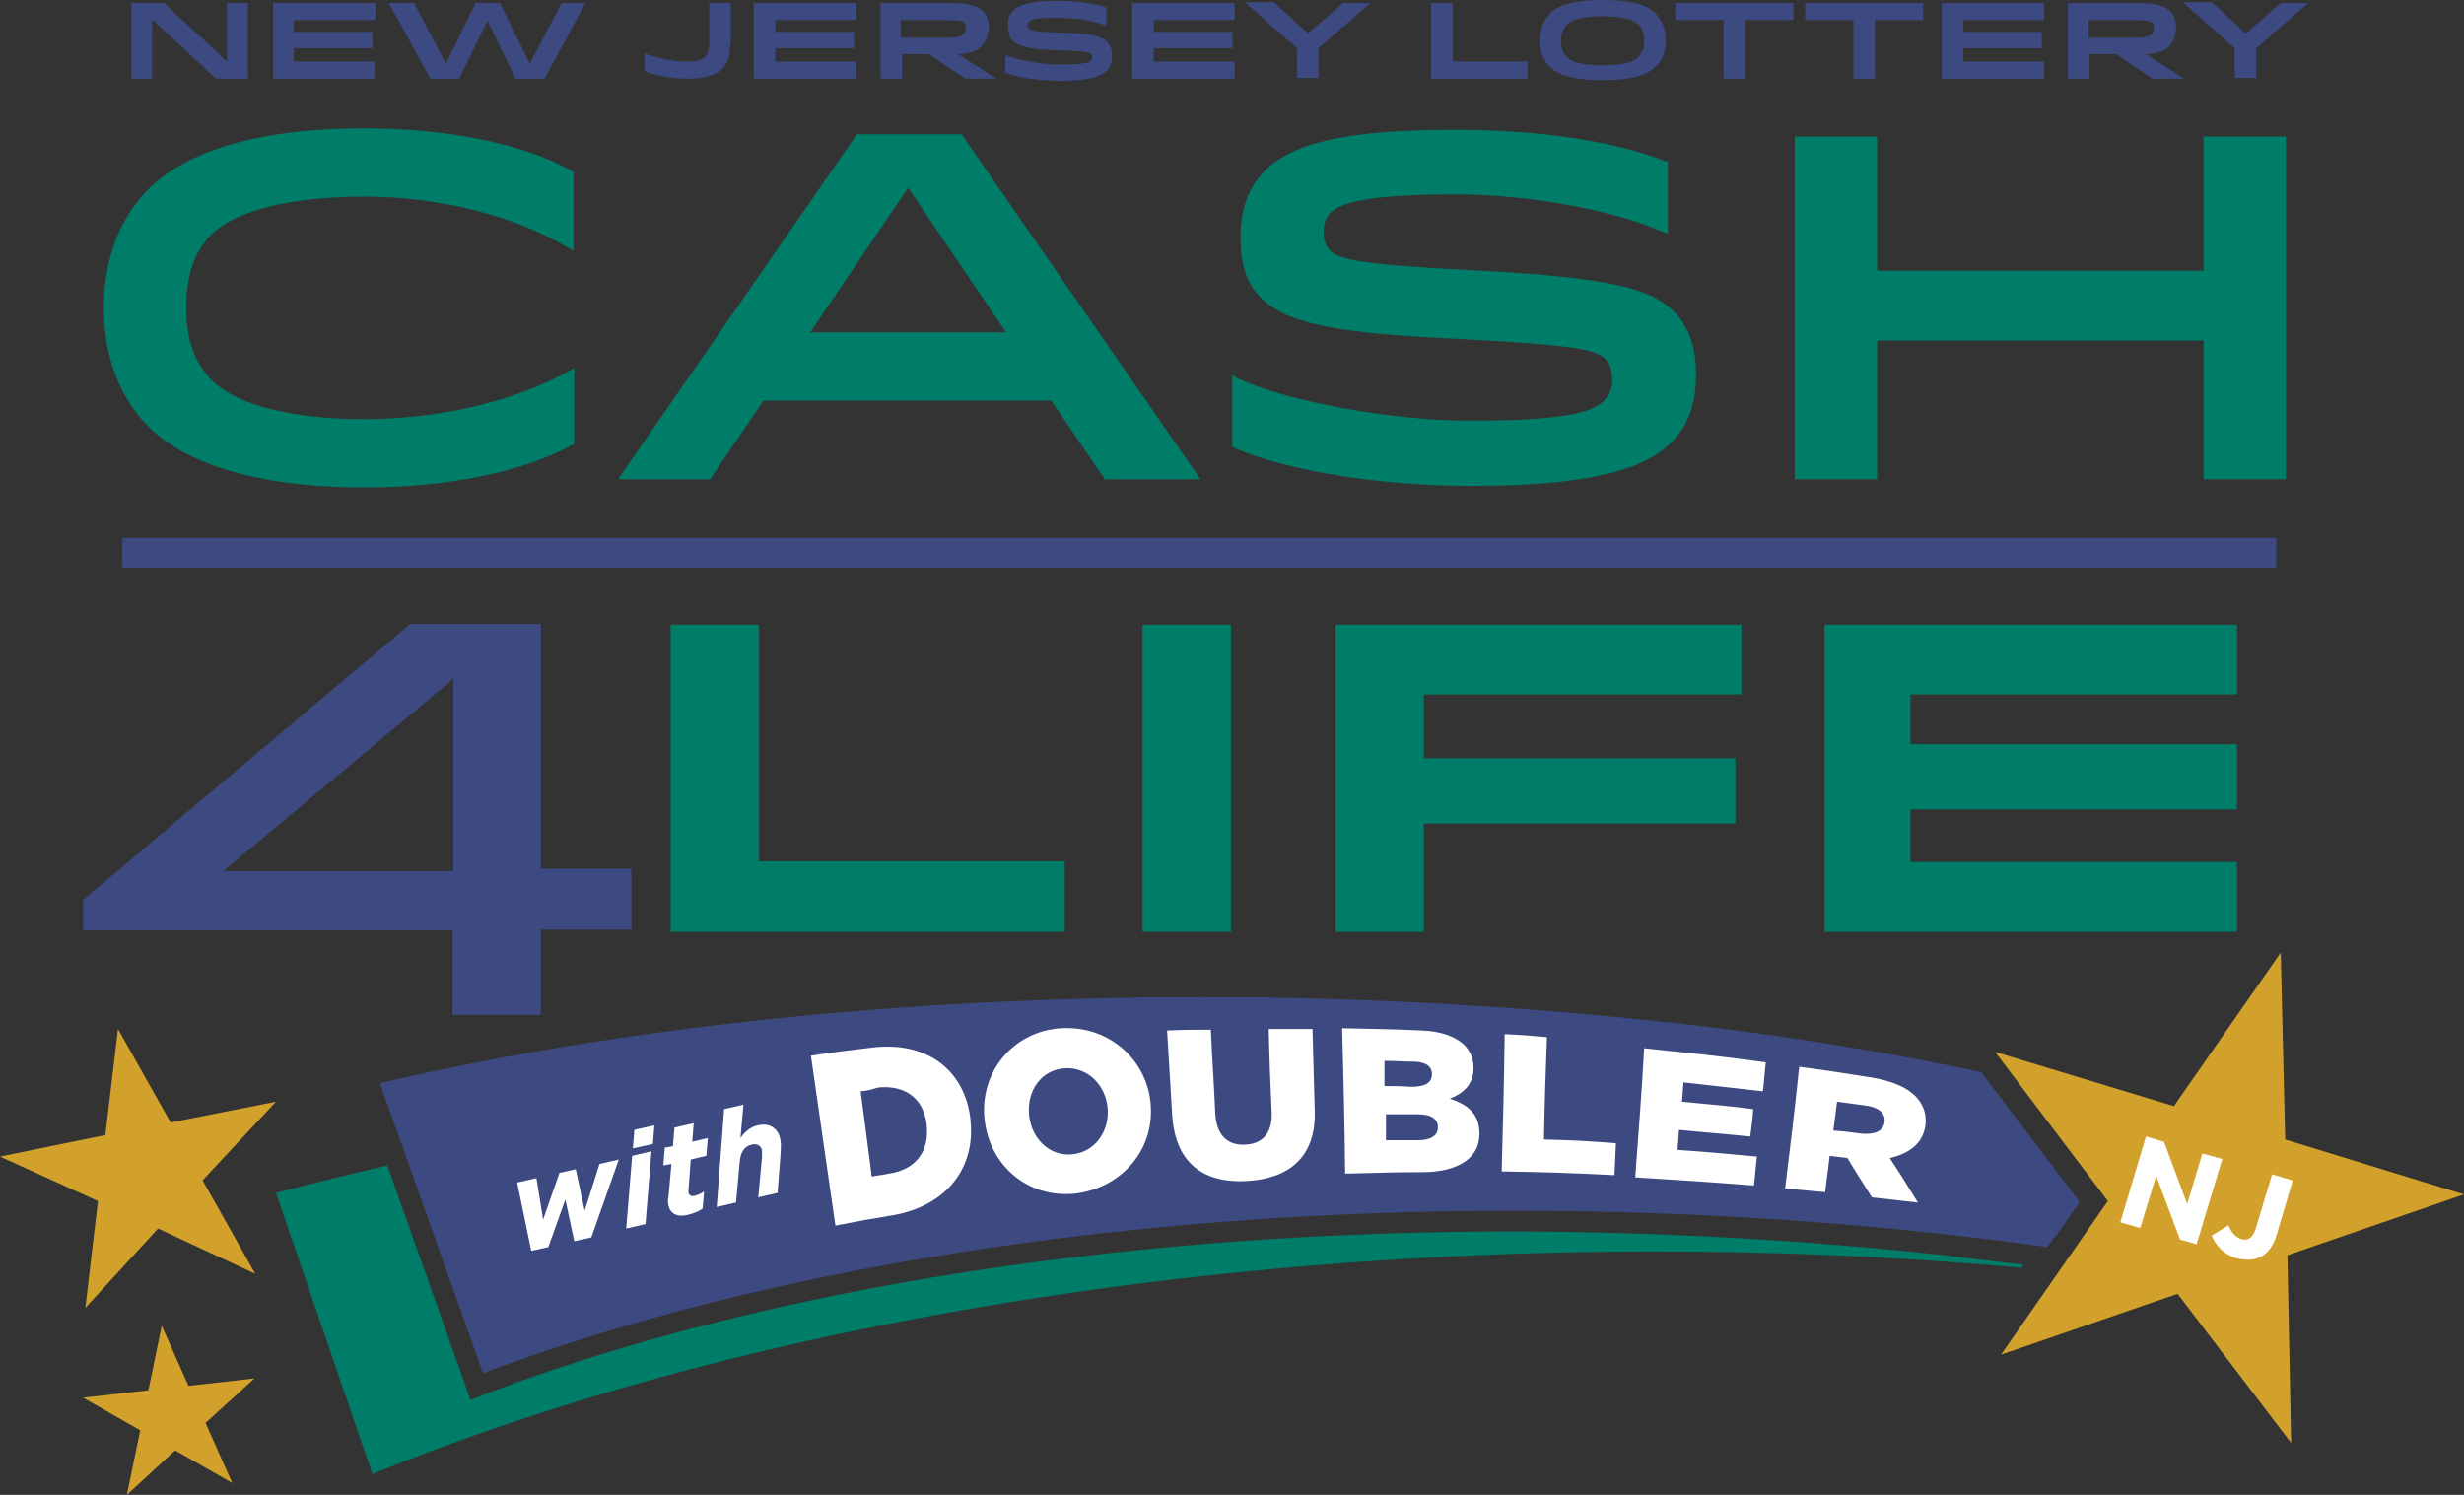
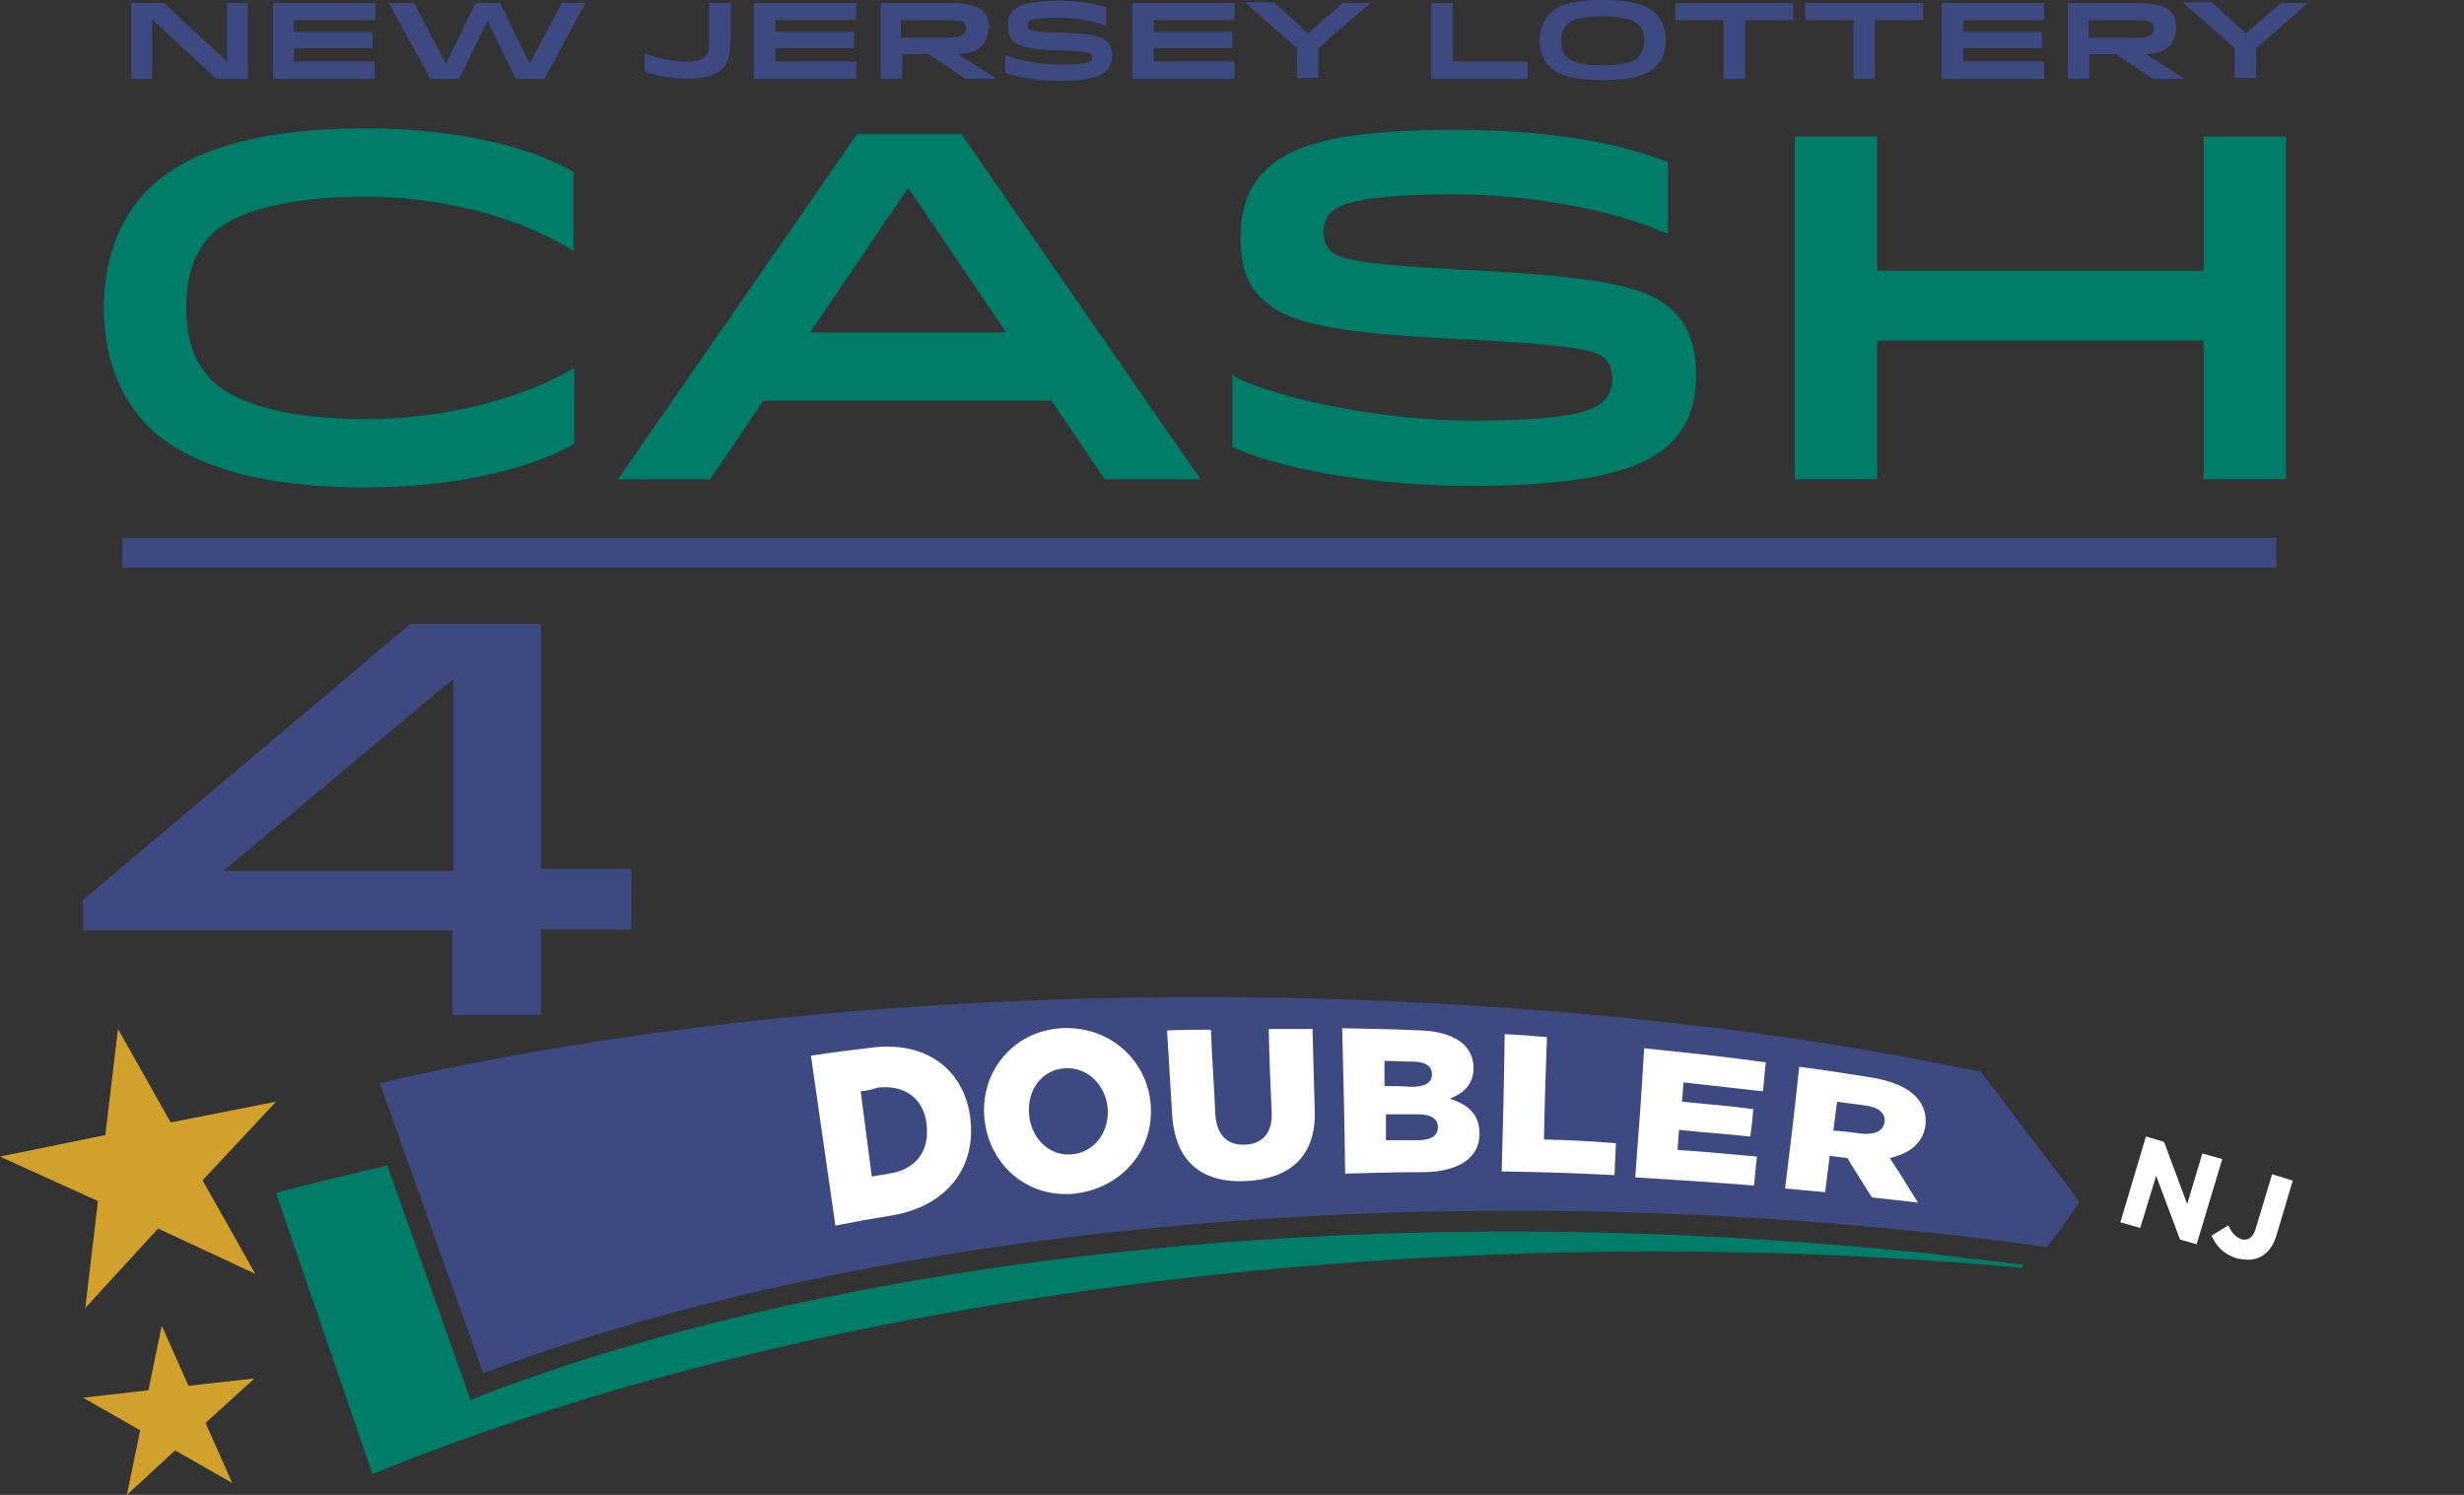
<svg xmlns="http://www.w3.org/2000/svg" viewBox="86.54 82.54 332.1 201.5">
  <rect x="86.54" y="82.54" width="332.1" height="201.5" fill="#333333" stroke="none" />
  <path class="st0" d="M147.64 199.84v-25.8l-31 25.9h31zm-.1 19.6v-11.5h-49.8v-4.1l44.1-37.2h17.6v33h12.2v8.2h-12.2v11.5h-11.9z" fill="#3d4a81" />
-   <path class="st1" fill="#007d68" d="M230.04 198.64v9.5h-53.1v-41.4h11.9v31.9zM240.54 166.74h11.9v41.4h-11.9zM320.44 184.74v8.8h-42v14.6h-11.9v-41.4h54.7v9.4h-42.8v8.6zM388.04 182.84v8.8h-44v7.1h44v9.4h-55.6v-41.4h55.6v9.4h-44v6.7z" />
  <path class="st0" fill="#3d4a81" d="M103.04 155.04h290.3v4h-290.3z" />
  <path class="st1" d="M135.74 99.84c-17.4 0-25.4 4.4-29.2 8.2-3.9 3.9-6 9.5-6 16s2.1 12.1 6 16c3.7 3.7 11.8 8.2 29.2 8.2 11.1 0 21.3-2.1 27.9-5.7l.3-.2v-10.2l-.9.5c-7.1 4-17.4 6.4-27.4 6.4-9.7 0-17.2-1.9-20.5-5.2-2.4-2.4-3.5-5.5-3.5-9.8 0-4.4 1.1-7.6 3.4-9.9 3.2-3.2 10.7-5.1 20.6-5.1 9.9 0 20.1 2.5 27.3 6.8l.9.5v-10.6l-.3-.2c-6.4-3.6-16.6-5.7-27.8-5.7zM202.04 100.64l-32.2 46.5h12.4l7.2-10.6h38.8l7.2 10.6h12.9l-32.2-46.5h-14.1zm20.1 26.7h-26.4l13.2-19.5 13.2 19.5zM284.44 118.94c-14.2-.7-17.5-1.4-18.7-2.7-.5-.5-.8-1.3-.8-2.4 0-1.1.3-2 .9-2.6 1.2-1.2 4.2-2.5 16.9-2.5 9.5 0 20.9 2 27.8 5l.8.3v-9.7l-.4-.1c-6.9-2.7-16.9-4.2-28.3-4.2-14.1 0-21.7 1.6-25.6 5.5-2.3 2.3-3.3 5.2-3.3 9.2 0 3.5.9 6.1 2.7 7.9 3.5 3.5 9.8 4.8 26.9 5.6 15.3.8 18.3 1.4 19.6 2.7.6.6.9 1.5.9 2.8 0 1.1-.3 2-1.1 2.8-1.6 1.6-5.3 2.7-18.1 2.7-10.7 0-24.8-2.6-31.5-5.8l-.5-.4v9.7l.3.2c7.2 3.1 19.7 5.1 32 5.1 18.6 0 24.2-3.2 26.9-5.9 2.3-2.3 3.3-5.2 3.3-9.3 0-3.4-1-6.3-2.9-8.2-3.1-3.1-7.8-4.7-27.8-5.7zM383.54 100.94v18.1h-44v-18.1h-11.1v46.2h11.1v-18.7h44v18.7h11.1v-46.2z" fill="#007d68" />
  <g>
    <path class="st0" d="M117.14 90.84v-7.9h2.8v10.2h-4.3l-8.6-8v8h-2.8v-10.2h4.4l8.5 7.9zM136.74 86.84v2.2h-10.6v1.8h10.9v2.3h-13.7v-10.2h13.8v2.3h-11v1.6h10.6zM159.94 93.14h-3.9l-3.8-7.8-3.8 7.8h-3.9l-5.6-10.2h3.4l4.3 8.2 4-8.2h3.3l4 8.2 4.3-8.2h3.2l-5.5 10.2zM184.94 88.34c0 1.6-.2 2.7-1.1 3.5-.8.8-2.3 1.3-4.6 1.3-2.1 0-4.3-.4-5.8-1v-2.4c1.5.6 3.8 1.1 5.6 1.1 1.1 0 1.9-.1 2.5-.6.5-.5.6-1 .6-2.3v-5h2.9v5.4zM201.64 86.84v2.2h-10.6v1.8h10.9v2.3h-13.8v-10.2h13.8v2.3h-10.9v1.6h10.6zM218.84 88.74c-.6.6-1.4 1-3.2 1.1l5.2 3.3h-4.2l-4.9-3.3h-3.6v3.3h-2.9v-10.2h8.9c3.1 0 4.1.4 4.9 1.1.6.6.8 1.5.8 2.3-.2.8-.3 1.7-1 2.4zm-4.9-3.5h-6v2.4h6c1.3 0 2.1-.1 2.5-.5.2-.2.3-.5.3-.8 0-.3-.1-.6-.3-.8-.3-.2-1-.3-2.5-.3zM223.14 83.94c.8-.8 2.5-1.3 6-1.3 2.6 0 5.2.4 6.5.9v2.5c-1.5-.7-4.2-1.1-6.5-1.1-2.5 0-3.5.1-3.9.5-.1.1-.2.3-.2.5s.1.4.2.5c.3.3 1.5.4 4.1.5 3.9.1 5.6.4 6.4 1.2.4.4.7 1.1.7 1.8 0 .8-.2 1.5-.7 2.1-.8.8-2.4 1.4-6.4 1.4-2.9 0-5.7-.5-7.3-1.1v-2.4c1.5.7 4.8 1.3 7.3 1.3 2.2 0 3.8-.1 4.2-.5.1-.1.2-.3.2-.5s0-.3-.2-.4c-.2-.2-.6-.4-4.1-.5-3.7-.1-5.6-.5-6.4-1.3-.4-.4-.6-1-.6-1.8-.1-.9 0-1.6.7-2.3zM252.64 86.84v2.2h-10.6v1.8h10.9v2.3h-13.8v-10.2h13.8v2.3h-10.9v1.6h10.6zM267.54 82.94h3.7l-7 6.1v4h-2.9v-4l-7-6.2h3.9l4.6 4.2 4.7-4.1zM292.44 90.74v2.4h-13v-10.2h2.9v7.9h10.1zM295.44 84.34c1-1 2.8-1.8 7.1-1.8s6.1.8 7.1 1.8 1.4 2.2 1.4 3.6c0 1.5-.4 2.7-1.4 3.6-1 1-2.8 1.8-7.1 1.8s-6.1-.8-7.1-1.8-1.4-2.2-1.4-3.6c.1-1.4.5-2.6 1.4-3.6zm11.9 1.5c-.6-.6-1.9-1.1-4.8-1.1s-4.2.5-4.8 1.1a3 3 0 0 0-.8 2.2c0 1.1.3 1.7.8 2.2.6.6 1.9 1.1 4.8 1.1s4.2-.5 4.8-1.1a3 3 0 0 0 .8-2.2c0-1.1-.3-1.8-.8-2.2zM328.24 85.24h-6.5v7.9h-2.9v-7.9h-6.5v-2.3h15.9v2.3zM345.74 85.24h-6.5v7.9h-2.9v-7.9h-6.5v-2.3h15.9v2.3zM361.74 86.84v2.2h-10.6v1.8h10.9v2.3h-13.8v-10.2h13.8v2.3h-10.9v1.6h10.6zM378.94 88.74c-.6.6-1.4 1-3.2 1.1l5.2 3.3h-4.3l-4.9-3.3h-3.6v3.3h-2.9v-10.2h8.9c3.1 0 4.1.4 4.9 1.1.6.6.8 1.5.8 2.3-.1.8-.2 1.7-.9 2.4zm-4.9-3.5h-6v2.4h6c1.3 0 2.1-.1 2.5-.5.2-.2.3-.5.3-.8 0-.3-.1-.6-.3-.8-.3-.2-1-.3-2.5-.3zM393.94 82.94h3.7l-7 6.1v4h-2.9v-4l-7-6.2h3.9l4.6 4.2 4.7-4.1z" fill="#3d4a81" />
  </g>
  <g>
    <path class="st1" d="M347.74 251.64a550 550 0 0 0-57.3-3.1c-51.9 0-100.9 7.7-138.2 21.8l-2.3.9-.8-2.3-10.4-29.3c-5.1 1.2-10.1 2.4-15 3.7l13 37.9c53.4-21.8 126.2-32.8 199.1-29.4 7.9.4 15.6.9 23.2 1.6l.2-.4c-3.8-.5-7.7-.9-11.5-1.4z" fill="#007d68" />
    <path class="st0" d="m364.14 248.44 2.7-3.9-13.3-17.5c-12.4-2.6-24.6-4.6-37-6.1-22-2.6-44.9-4-67.8-4-39.9 0-78.3 4-111 11.6l13.9 39.1c37.5-14.1 86.8-21.9 138.8-21.9 19.1 0 38.4 1 57.6 3.1 4.6.5 9.4 1.1 14.4 1.8l1.7-2.2z" fill="#3d4a81" />
-     <path class="st2" fill="#d2a12b" d="m393.94 210.94.6 25.2 24.1 7.4-23.8 8.2.5 25.3-15.3-20.1-23.8 8.2 14.4-20.7-15.2-20.1 24.1 7.3z" />
    <g>
      <path class="st2" fill="#d2a12b" d="m108.34 261.24 3.6 8.1 8.9-1-6.6 6 3.6 8.1-7.7-4.4-6.5 6 1.8-8.7-7.7-4.4 8.8-1z" />
    </g>
    <g>
      <path class="st2" fill="#d2a12b" d="m102.44 221.24 7.1 12.6 14.2-2.8-9.9 10.6 7.1 12.6-13.1-6.1-9.8 10.7 1.7-14.4-13.2-6 14.2-2.9z" />
    </g>
    <g>
      <path class="st3" d="M195.84 224.84c3.3-.5 5-.7 8.3-1.1 7.6-.9 12.5 3.3 13.2 9.7v.1c.7 6.3-3.1 11.5-10.4 12.8-3.1.5-4.7.8-7.8 1.4-1.3-9.1-2-13.7-3.3-22.9zm6.7 4.8 1.5 11.5c.9-.2 1.4-.2 2.3-.4 3.5-.5 5.5-2.9 5.1-6.5v-.1c-.4-3.6-3-5.4-6.6-5-.9.3-1.3.4-2.3.5zM219.24 233.44c-.7-6.3 3.8-11.9 10.3-12.3 6.6-.4 11.7 4.4 12.1 10.4v.1c.4 6-4 11.1-10.3 11.8-6.2.6-11.4-3.7-12.1-10zm16.6-1.4c-.2-3.1-2.6-5.7-5.8-5.5-3.2.2-5.1 3.1-4.8 6.2v.1c.3 3.1 2.7 5.6 5.8 5.3 3.1-.3 5-3.1 4.8-6.1zM244.54 233.04c-.3-4.6-.4-7-.7-11.6 2.4-.1 3.6-.1 5.9-.1.2 4.6.4 6.8.6 11.4.2 2.9 1.7 4.2 4 4.1 2.3-.1 3.7-1.5 3.6-4.3-.2-4.5-.3-6.8-.4-11.3h5.9c.1 4.4.2 6.6.3 11 .2 6.3-3.5 9.2-9.2 9.5-5.7.3-9.5-2.3-10-8.7zM267.44 221.14c4.3.1 6.4.1 10.7.3 2.6.1 4.5.8 5.7 1.9.8.8 1.3 1.8 1.3 3.1v.1c0 2.2-1.4 3.4-3.2 4.1 2.5.8 4 2.1 4 4.7v.1c0 3.2-2.9 5.1-7.7 5.1-4.1 0-6.2.1-10.4.2-.1-7.9-.2-11.8-.4-19.6zm12.1 6.2c0-1.1-.9-1.7-2.6-1.7-1.5 0-2.3-.1-3.8-.1v3.4c1.4 0 2.2 0 3.6.1 1.8 0 2.8-.5 2.8-1.7zm-1.9 5.4h-4.3v3.5h4.3c1.7 0 2.7-.6 2.7-1.7v-.1c0-1-.8-1.7-2.7-1.7zM289.34 221.94c2.3.1 3.4.2 5.7.4-.2 5.5-.3 8.3-.4 13.8 3.9.1 5.8.2 9.7.5-.1 1.7-.1 2.6-.2 4.3-6-.3-9.1-.4-15.2-.5.2-7.4.3-11 .4-18.5zM308.14 223.84c6.6.7 9.9 1 16.4 1.9-.2 1.6-.2 2.4-.4 3.9-4.3-.5-6.4-.7-10.7-1.2-.1 1.1-.1 1.6-.2 2.6 3.9.4 5.8.5 9.6 1-.1 1.5-.2 2.2-.4 3.7-3.8-.4-5.7-.5-9.6-.9-.1 1.1-.1 1.6-.2 2.7 4.3.3 6.4.5 10.7.9-.2 1.6-.2 2.3-.4 3.9-6.4-.5-9.6-.7-16-1.1.5-6.9.8-10.3 1.2-17.4zM329.04 226.34c3.8.5 5.7.8 9.5 1.4 3.1.5 5.1 1.4 6.3 2.7 1 1.1 1.4 2.4 1.2 3.9-.4 2.4-2.2 3.7-4.8 4.3 1.6 2.4 2.3 3.6 3.8 6-2.5-.3-3.7-.4-6.2-.7-1.3-2.1-2-3.1-3.3-5.3-1-.1-1.4-.2-2.4-.3-.2 2-.4 2.9-.6 4.9l-5.4-.5c.8-6.5 1.2-9.8 1.9-16.4zm8.3 9c1.8.2 3-.3 3.2-1.5.2-1.3-.9-2.1-2.7-2.3l-3.7-.5-.5 3.9c1.5.1 2.2.2 3.7.4z" fill="#fff" />
    </g>
  </g>
  <g>
    <path class="st4" d="m375.84 235.84 2.3.7 3.2 8.6 2.1-7 2.5.7-3.4 11.3-2.1-.6-3.3-8.8-2.2 7.2-2.5-.7 3.4-11.4zM384.74 249.14l2.1-1.3c.4.9.9 1.5 1.7 1.8.9.3 1.7-.1 2.1-1.4l2.2-7.3 2.6.8-2.2 7.4c-.4 1.3-1.1 2.2-2 2.7-.9.5-2 .5-3.3.2-1.8-.6-2.7-1.8-3.2-2.9z" fill="#fff" stroke="#fff" stroke-miterlimit="10" stroke-width=".19" />
  </g>
  <g>
-     <path class="st3" d="m156.24 241.94 2.6-.6.9 5.6 2.2-6.3 2.2-.5 1.2 5.6 2-6.3 2.6-.6-3.7 10.5-2.3.5-1.2-5.6-2.3 6.4-2.3.5-1.9-9.2zM171.74 238.34l2.6-.6-.8 9.8-2.6.6.8-9.8zm.3-3.5 2.7-.6-.2 2.5-2.7.6.2-2.5zM176.64 245.04c-.1-.4-.1-.8 0-1.2l.4-4.4-1.1.2.2-2.4 1.1-.2.2-2.5 2.6-.6-.2 2.5 2.1-.5-.2 2.4-2.1.5-.3 4.1v.4c.1.3.3.5.8.4.4-.1.9-.3 1.3-.6l-.2 2.3c-.5.4-1.1.6-1.8.8-1.7.5-2.6-.2-2.8-1.2zM184.14 232.04l2.6-.6-.4 4.5c.5-.7 1.3-1.5 2.3-1.7 1.6-.4 2.9.4 3.1 2.1.1.5 0 1.2 0 1.8l-.4 5.2-2.6.6.5-5.4v-.9c-.1-.7-.7-1-1.4-.8-1 .2-1.5 1.1-1.6 2.3l-.5 5.5-2.6.6 1-13.2z" fill="#fff" />
-   </g>
+     </g>
</svg>